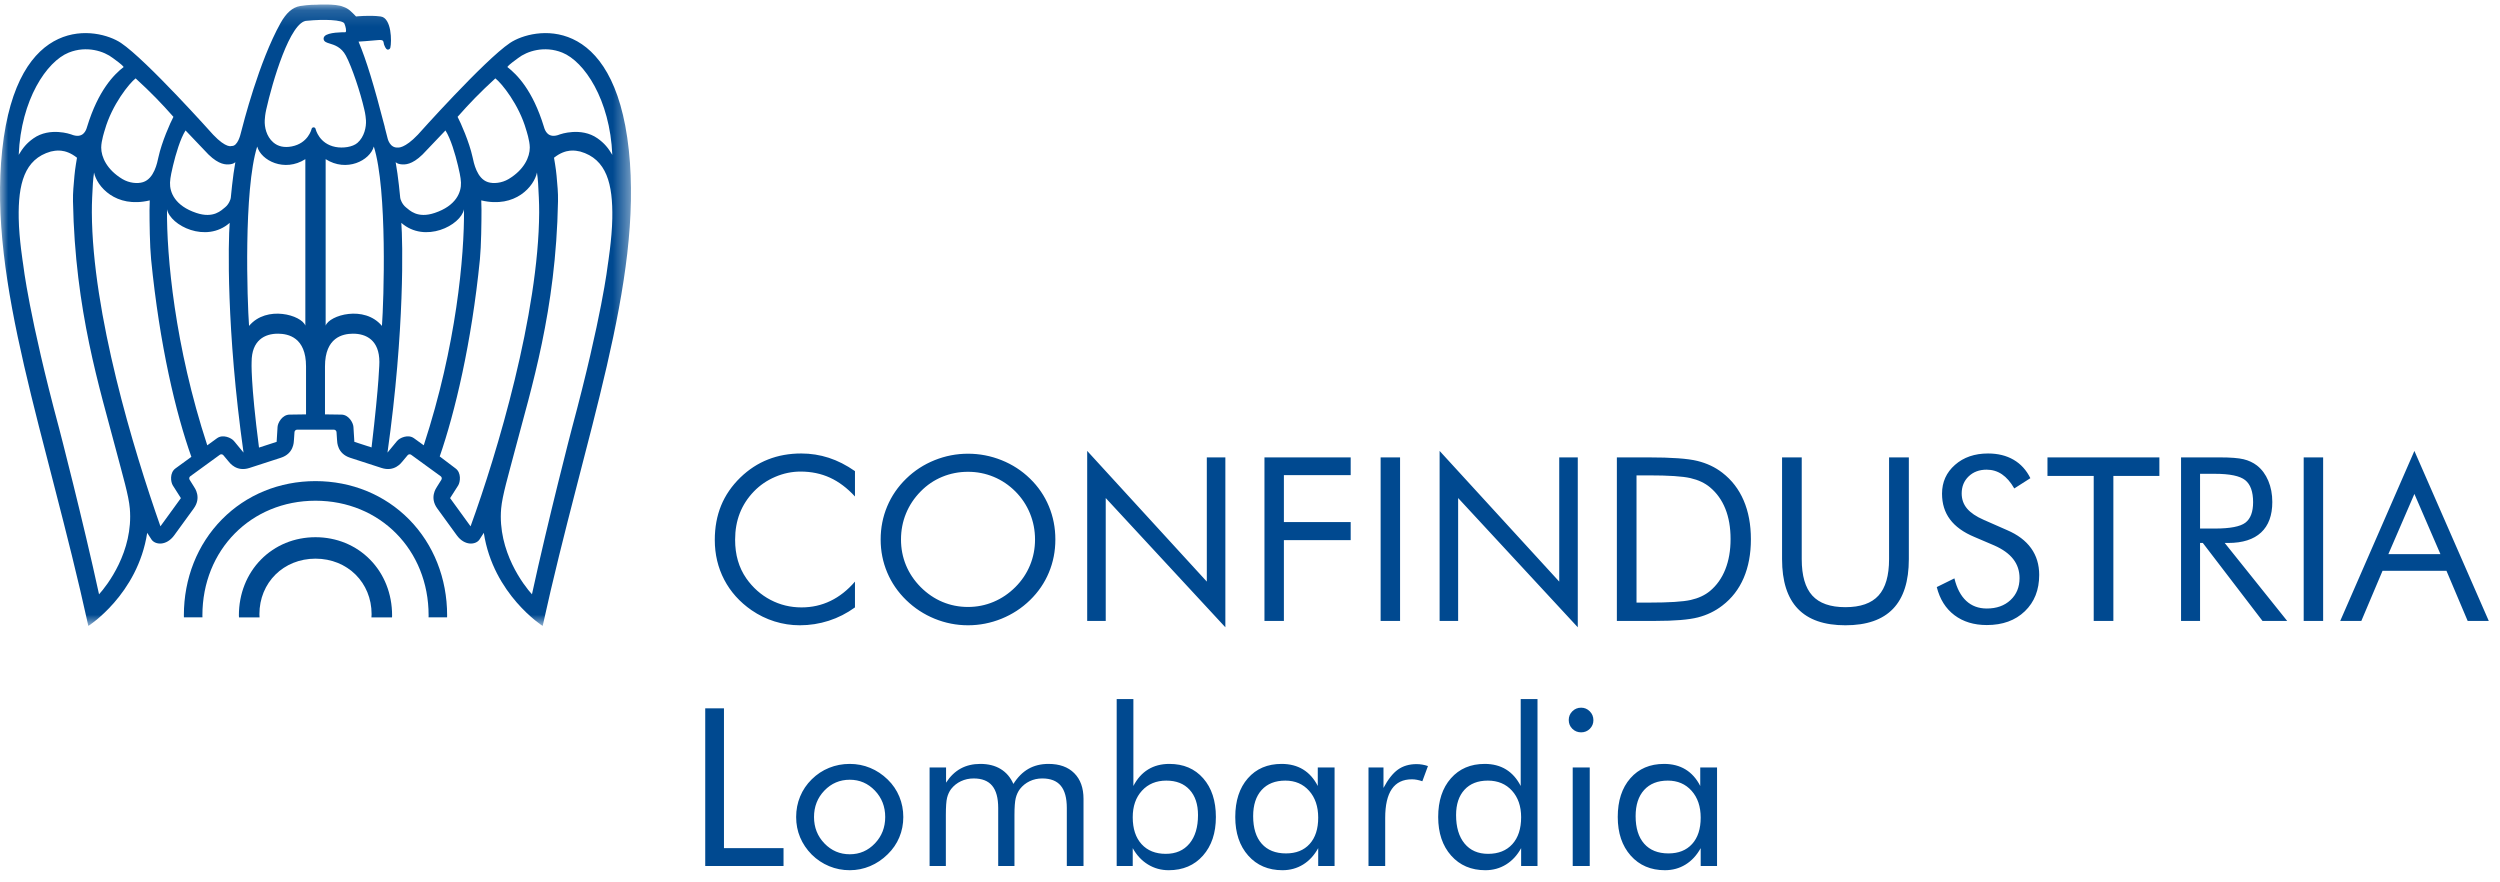
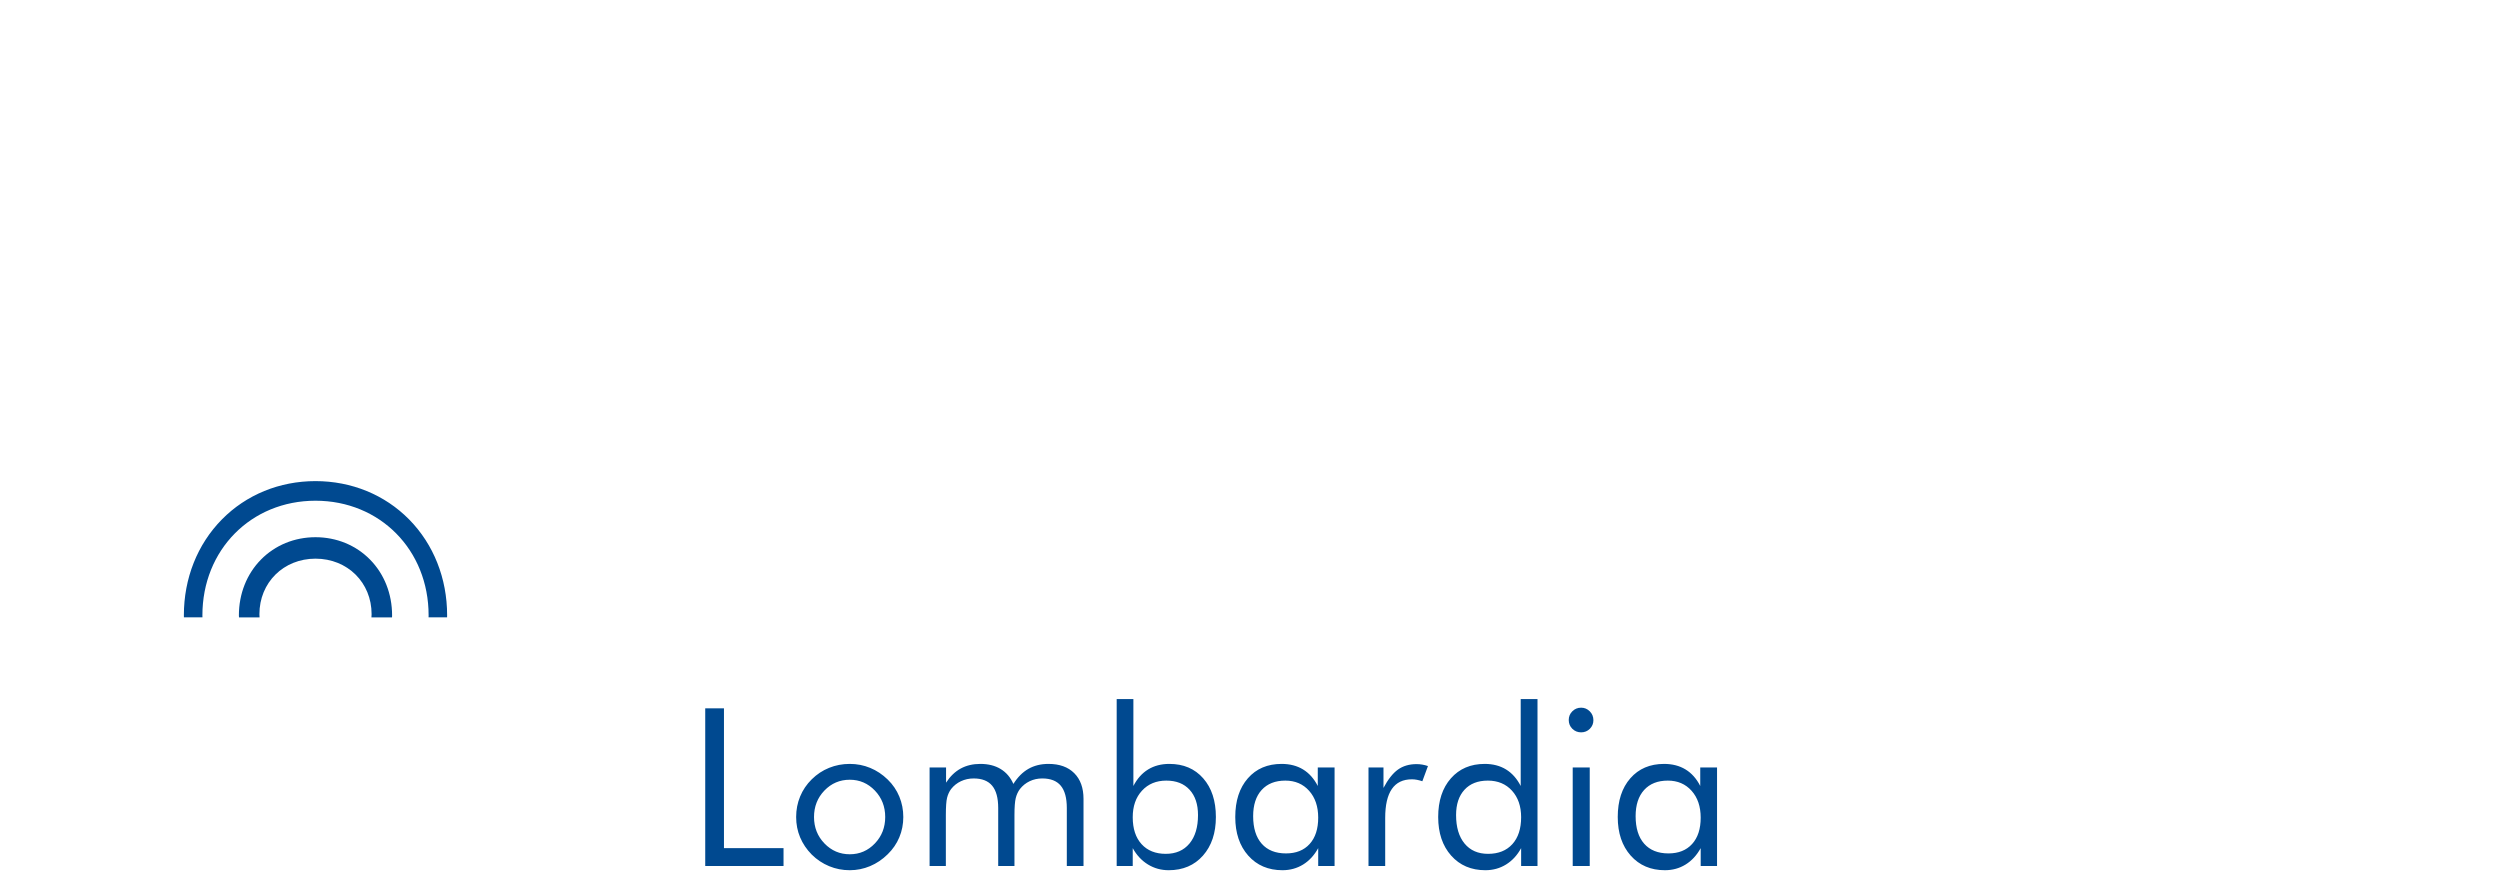
<svg xmlns="http://www.w3.org/2000/svg" xmlns:xlink="http://www.w3.org/1999/xlink" width="153px" height="54px" viewBox="0 0 153 54" version="1.1">
  <title>Group</title>
  <desc>Created with Sketch.</desc>
  <defs>
    <polygon id="path-1" points="0 0.148 38.617 0.148 38.617 38.181 0 38.181" />
  </defs>
  <g id="Symbols" stroke="none" stroke-width="1" fill="none" fill-rule="evenodd">
    <g id="Nav-home" transform="translate(-75, -21)">
      <g id="Group" transform="translate(75, 21)">
        <g id="Group-75-Copy-6">
          <g id="Group-3" transform="translate(0, 0.127)">
            <mask id="mask-2" fill="white">
              <use xlink:href="#path-1" />
            </mask>
            <g id="Clip-2" />
-             <path d="M37.199,16.067 C37.196,16.089 36.843,19.235 35.003,26.077 C34.987,26.125 33.52,31.795 32.556,36.245 C32.071,35.713 30.445,33.622 30.671,30.993 C30.742,30.193 31.105,28.987 31.521,27.399 C32.511,23.632 34.025,18.9 34.15,12.192 C34.162,11.639 34.111,11.211 34.062,10.627 C34.028,10.21 33.905,9.526 33.905,9.526 C34.651,8.935 35.242,9.092 35.509,9.146 C37.132,9.606 37.511,11.143 37.473,13.239 C37.451,14.506 37.202,16.039 37.199,16.067 Z M28.799,32.084 L27.546,30.358 L28.04,29.583 C28.172,29.371 28.243,28.806 27.879,28.54 L26.911,27.807 C27.839,25.127 28.863,20.858 29.37,15.747 C29.452,14.919 29.467,13.445 29.467,12.73 C29.467,12.503 29.461,12.33 29.453,12.137 C31.551,12.639 32.699,11.259 32.862,10.431 C32.928,10.873 32.945,11.228 32.977,11.965 C32.991,12.263 32.998,12.567 32.997,12.874 C32.968,19.053 30.444,27.566 28.799,32.084 Z M25.338,26.695 C24.974,26.429 24.458,26.671 24.299,26.863 C24.299,26.863 23.864,27.391 23.714,27.572 C24.779,20.011 24.647,14.612 24.561,13.512 C26.01,14.782 28.195,13.673 28.397,12.683 C28.423,15.519 27.932,21.03 25.934,27.126 L25.338,26.695 Z M24.598,9.933 C24.772,9.942 25.198,9.974 25.858,9.33 C25.858,9.33 27.133,7.996 27.262,7.856 C27.585,8.364 27.859,9.298 28.029,10.01 C28.086,10.25 28.202,10.731 28.212,11.045 C28.234,11.647 27.91,12.467 26.605,12.904 C25.539,13.263 25.066,12.738 24.841,12.561 C24.604,12.373 24.494,12.044 24.494,11.98 C24.494,11.974 24.372,10.646 24.214,9.799 C24.324,9.899 24.477,9.925 24.598,9.933 Z M30.316,4.669 C30.699,4.961 31.764,6.276 32.202,7.82 C32.211,7.849 32.423,8.482 32.423,8.906 C32.423,9.477 32.086,10.256 31.127,10.831 C30.708,11.08 30.202,11.128 29.864,11.02 C29.18,10.802 28.998,9.841 28.919,9.481 C28.718,8.564 28.194,7.378 28.004,7.024 C28.721,6.21 29.375,5.531 30.316,4.669 Z M31.708,3.427 C32.247,3.007 33.313,2.651 34.411,3.092 C35.756,3.633 37.331,5.96 37.473,9.351 C37.226,8.935 36.992,8.638 36.566,8.338 C35.564,7.632 34.273,8.095 34.273,8.095 C33.529,8.403 33.346,7.847 33.286,7.629 C32.6,5.389 31.643,4.436 31.049,3.973 C31.187,3.792 31.511,3.579 31.708,3.427 Z M23.375,19.819 C22.295,18.528 20.159,19.161 19.93,19.802 L19.93,9.613 C21.21,10.429 22.64,9.697 22.878,8.84 C23.714,11.494 23.487,18.293 23.375,19.819 Z M22.739,27.255 L21.687,26.914 C21.687,26.914 21.63,25.996 21.63,25.995 C21.614,25.746 21.339,25.247 20.889,25.247 L19.889,25.233 L19.889,22.295 C19.889,20.513 20.983,20.301 21.59,20.295 C22.415,20.288 23.218,20.696 23.218,22.027 C23.218,22.027 23.22,23.194 22.739,27.255 Z M19.314,7.763 C19.3,7.705 19.25,7.666 19.193,7.666 C19.134,7.666 19.082,7.705 19.069,7.763 C19.062,7.801 18.851,8.64 17.857,8.834 C17.397,8.923 17.014,8.84 16.721,8.584 C16.302,8.22 16.18,7.644 16.202,7.233 C16.209,7.09 16.23,6.859 16.293,6.577 C16.656,4.94 17.76,1.143 18.791,1.143 L18.803,1.143 C19.82,1.04 20.975,1.085 21.077,1.315 C21.156,1.502 21.209,1.757 21.158,1.831 C21.156,1.837 21.145,1.848 21.103,1.848 C20.999,1.847 20.079,1.839 19.862,2.092 C19.815,2.145 19.797,2.211 19.808,2.276 C19.833,2.432 19.995,2.483 20.181,2.539 C20.462,2.624 20.888,2.753 21.168,3.279 C21.537,3.968 22.055,5.52 22.296,6.577 C22.296,6.577 22.374,6.874 22.397,7.233 C22.423,7.644 22.296,8.252 21.877,8.616 C21.584,8.874 20.985,8.957 20.527,8.866 C19.534,8.672 19.323,7.801 19.314,7.763 Z M18.729,25.233 L17.729,25.247 C17.278,25.247 17.002,25.746 16.987,25.995 C16.987,25.996 16.945,26.679 16.93,26.914 L15.851,27.265 C15.327,23.226 15.399,22.027 15.399,22.027 C15.399,20.696 16.202,20.288 17.027,20.295 C17.634,20.301 18.729,20.513 18.729,22.295 L18.729,25.233 Z M15.242,19.819 C15.13,18.293 14.904,11.494 15.74,8.84 C15.978,9.697 17.407,10.429 18.687,9.613 L18.687,19.802 C18.459,19.161 16.323,18.528 15.242,19.819 Z M14.319,26.863 C14.16,26.671 13.643,26.429 13.279,26.695 L12.685,27.127 C10.685,21.027 10.195,15.522 10.22,12.683 C10.424,13.673 12.607,14.782 14.057,13.512 C13.97,14.612 13.839,20.011 14.904,27.572 C14.754,27.391 14.319,26.863 14.319,26.863 Z M10.739,28.54 C10.374,28.806 10.444,29.371 10.578,29.583 L11.071,30.358 L9.818,32.084 C8.154,27.352 5.65,19.053 5.621,12.874 C5.62,12.567 5.627,12.263 5.64,11.965 C5.674,11.228 5.689,10.873 5.756,10.431 C5.919,11.259 7.066,12.639 9.165,12.137 C9.156,12.33 9.15,12.503 9.15,12.73 C9.15,13.445 9.166,14.919 9.248,15.747 C9.769,21.01 10.765,25.173 11.712,27.832 L10.739,28.54 Z M6.061,36.245 C5.098,31.795 3.63,26.125 3.615,26.077 C1.775,19.235 1.422,16.089 1.419,16.067 C1.417,16.039 1.166,14.506 1.145,13.239 C1.108,11.143 1.486,9.606 3.11,9.146 C3.376,9.092 3.966,8.935 4.712,9.526 C4.712,9.526 4.59,10.21 4.556,10.627 C4.507,11.211 4.456,11.639 4.467,12.192 C4.593,18.9 6.106,23.632 7.096,27.399 C7.513,28.987 7.877,30.193 7.945,30.993 C8.172,33.622 6.546,35.713 6.061,36.245 Z M4.206,3.092 C5.305,2.651 6.371,3.007 6.91,3.427 C7.106,3.579 7.431,3.792 7.568,3.973 C6.975,4.436 6.018,5.389 5.331,7.629 C5.272,7.847 5.089,8.403 4.344,8.095 C4.344,8.095 3.053,7.632 2.051,8.338 C1.624,8.638 1.392,8.935 1.145,9.351 C1.286,5.96 2.861,3.633 4.206,3.092 Z M8.3,4.669 C9.242,5.531 9.897,6.21 10.614,7.024 C10.424,7.378 9.899,8.564 9.699,9.481 C9.62,9.841 9.437,10.802 8.753,11.02 C8.415,11.128 7.909,11.08 7.491,10.831 C6.534,10.256 6.194,9.477 6.194,8.906 C6.194,8.482 6.408,7.849 6.416,7.82 C6.854,6.276 7.919,4.961 8.3,4.669 Z M12.76,9.33 C13.419,9.974 13.845,9.942 14.02,9.933 C14.14,9.925 14.293,9.899 14.403,9.799 C14.245,10.646 14.124,11.974 14.124,11.98 C14.124,12.044 14.013,12.373 13.776,12.561 C13.551,12.738 13.078,13.263 12.013,12.904 C10.707,12.467 10.383,11.647 10.405,11.045 C10.416,10.731 10.531,10.25 10.588,10.01 C10.759,9.298 11.033,8.364 11.355,7.856 C11.483,7.996 12.76,9.33 12.76,9.33 Z M31.212,2.501 C29.643,3.555 25.572,8.117 25.572,8.117 C24.758,8.975 24.356,8.902 24.356,8.902 C23.853,8.945 23.723,8.346 23.723,8.346 C23.663,8.11 23.605,7.882 23.547,7.66 L23.547,7.64 C22.883,5.07 22.424,3.564 21.943,2.42 C21.943,2.42 22.695,2.373 23.102,2.329 C23.51,2.286 23.451,2.402 23.5,2.586 C23.5,2.586 23.603,2.91 23.73,2.91 C23.872,2.91 23.89,2.783 23.89,2.783 C23.974,2.431 23.975,0.971 23.294,0.881 C22.613,0.791 21.79,0.881 21.79,0.881 C21.529,0.619 21.352,0.399 20.998,0.285 C20.564,0.088 19.368,0.161 19.368,0.161 C19.368,0.161 18.891,0.155 18.372,0.241 C17.892,0.32 17.51,0.676 17.169,1.285 C15.848,3.653 14.896,7.405 14.724,8.072 C14.724,8.072 14.552,8.845 14.171,8.807 C14.171,8.807 13.859,8.975 13.045,8.117 C13.045,8.117 8.974,3.555 7.404,2.501 C5.971,1.541 1.04,0.632 0.135,9.05 C-0.739,17.168 2.831,26.45 5.407,38.181 C5.407,38.181 8.43,36.26 9.008,32.482 L9.276,32.897 C9.496,33.219 10.179,33.299 10.663,32.633 L11.855,30.993 C12.339,30.327 11.936,29.758 11.86,29.641 L11.605,29.234 C11.561,29.165 11.579,29.069 11.645,29.021 L13.455,27.705 C13.521,27.657 13.618,27.669 13.67,27.733 L13.977,28.101 C14.064,28.209 14.48,28.767 15.263,28.513 L17.192,27.887 C17.975,27.632 17.983,26.936 17.99,26.797 L18.023,26.319 C18.028,26.236 18.099,26.17 18.179,26.169 L20.438,26.169 C20.519,26.17 20.59,26.236 20.595,26.319 L20.627,26.797 C20.634,26.936 20.643,27.632 21.426,27.887 L23.354,28.513 C24.136,28.767 24.553,28.209 24.64,28.101 L24.947,27.733 C24.999,27.669 25.096,27.657 25.162,27.705 L26.972,29.021 C27.039,29.069 27.056,29.165 27.012,29.234 L26.757,29.641 C26.681,29.758 26.279,30.327 26.763,30.993 L27.955,32.633 C28.438,33.299 29.121,33.219 29.341,32.897 L29.609,32.482 C30.186,36.26 33.211,38.181 33.211,38.181 C35.786,26.45 39.356,17.168 38.483,9.05 C37.578,0.632 32.646,1.541 31.212,2.501 Z" id="Fill-1" fill="#004990" mask="url(#mask-2)" />
          </g>
          <path d="M19.308,29.444 C17.104,29.444 15.067,30.278 13.577,31.793 C12.078,33.316 11.253,35.398 11.253,37.656 C11.253,37.697 11.256,37.74 11.256,37.781 L12.39,37.781 C12.389,37.74 12.387,37.697 12.387,37.656 C12.387,33.657 15.363,30.644 19.308,30.644 C23.255,30.644 26.231,33.657 26.231,37.656 C26.231,37.697 26.229,37.74 26.228,37.781 L27.361,37.781 C27.361,37.74 27.364,37.697 27.364,37.656 C27.364,35.398 26.539,33.316 25.041,31.793 C23.549,30.278 21.513,29.444 19.308,29.444" id="Fill-4" fill="#004990" />
          <path d="M19.308,32.877 C18.025,32.877 16.841,33.363 15.972,34.245 C15.1,35.131 14.62,36.344 14.62,37.658 C14.62,37.7 14.625,37.741 14.627,37.784 L15.885,37.784 C15.882,37.719 15.876,37.655 15.876,37.589 C15.876,35.653 17.353,34.19 19.308,34.19 C21.267,34.19 22.742,35.653 22.742,37.589 C22.742,37.655 22.736,37.719 22.732,37.784 L23.992,37.784 C23.992,37.741 23.996,37.7 23.996,37.658 C23.996,36.344 23.517,35.131 22.645,34.245 C21.776,33.363 20.592,32.877 19.308,32.877" id="Fill-6" fill="#004990" />
        </g>
-         <path d="M52.324,30.385 C51.846,29.865 51.335,29.481 50.793,29.233 C50.251,28.985 49.651,28.86 48.995,28.86 C48.466,28.86 47.95,28.967 47.447,29.182 C46.943,29.396 46.507,29.694 46.138,30.077 C45.755,30.474 45.468,30.917 45.276,31.407 C45.085,31.897 44.989,32.438 44.989,33.03 C44.989,33.495 45.046,33.924 45.16,34.315 C45.274,34.707 45.445,35.067 45.673,35.396 C46.074,35.965 46.567,36.404 47.153,36.711 C47.738,37.019 48.371,37.173 49.05,37.173 C49.688,37.173 50.28,37.041 50.827,36.776 C51.374,36.512 51.873,36.118 52.324,35.594 L52.324,37.173 C51.827,37.533 51.293,37.805 50.721,37.99 C50.149,38.174 49.558,38.267 48.947,38.267 C48.419,38.267 47.904,38.188 47.402,38.031 C46.901,37.874 46.432,37.645 45.994,37.344 C45.265,36.838 44.708,36.216 44.323,35.478 C43.938,34.739 43.745,33.928 43.745,33.044 C43.745,32.274 43.874,31.573 44.131,30.942 C44.389,30.311 44.782,29.738 45.311,29.223 C45.821,28.73 46.386,28.362 47.006,28.119 C47.626,27.875 48.302,27.753 49.036,27.753 C49.615,27.753 50.175,27.841 50.718,28.016 C51.26,28.192 51.796,28.464 52.324,28.833 L52.324,30.385 Z M59.242,37.146 C59.789,37.146 60.31,37.042 60.804,36.834 C61.299,36.627 61.744,36.325 62.141,35.929 C62.533,35.537 62.831,35.092 63.036,34.596 C63.241,34.099 63.344,33.573 63.344,33.017 C63.344,32.456 63.24,31.923 63.033,31.417 C62.825,30.911 62.528,30.465 62.141,30.077 C61.749,29.685 61.306,29.387 60.811,29.182 C60.317,28.977 59.794,28.874 59.242,28.874 C58.686,28.874 58.16,28.977 57.663,29.182 C57.166,29.387 56.727,29.685 56.344,30.077 C55.952,30.474 55.653,30.923 55.448,31.424 C55.243,31.925 55.141,32.456 55.141,33.017 C55.141,33.573 55.242,34.097 55.445,34.589 C55.648,35.081 55.947,35.528 56.344,35.929 C56.745,36.33 57.19,36.633 57.68,36.838 C58.17,37.043 58.691,37.146 59.242,37.146 Z M64.588,33.017 C64.588,33.732 64.456,34.407 64.191,35.04 C63.927,35.674 63.542,36.236 63.036,36.729 C62.53,37.221 61.948,37.6 61.29,37.867 C60.631,38.133 59.949,38.267 59.242,38.267 C58.536,38.267 57.856,38.133 57.202,37.867 C56.548,37.6 55.968,37.221 55.462,36.729 C54.951,36.232 54.563,35.667 54.296,35.033 C54.03,34.4 53.896,33.728 53.896,33.017 C53.896,32.301 54.03,31.625 54.296,30.99 C54.563,30.354 54.951,29.788 55.462,29.291 C55.963,28.803 56.542,28.427 57.198,28.163 C57.854,27.899 58.536,27.767 59.242,27.767 C59.953,27.767 60.638,27.899 61.296,28.163 C61.955,28.427 62.535,28.803 63.036,29.291 C63.542,29.783 63.927,30.347 64.191,30.983 C64.456,31.619 64.588,32.297 64.588,33.017 Z M66.536,38 L66.536,27.596 L73.857,35.594 L73.857,27.992 L74.992,27.992 L74.992,38.39 L67.671,30.48 L67.671,38 L66.536,38 Z M77.385,38 L77.385,27.992 L82.662,27.992 L82.662,29.079 L78.574,29.079 L78.574,31.95 L82.662,31.95 L82.662,33.058 L78.574,33.058 L78.574,38 L77.385,38 Z M84.494,38 L84.494,27.992 L85.684,27.992 L85.684,38 L84.494,38 Z M88.104,38 L88.104,27.596 L95.425,35.594 L95.425,27.992 L96.56,27.992 L96.56,38.39 L89.238,30.48 L89.238,38 L88.104,38 Z M100.155,36.879 L100.914,36.879 C102.145,36.879 102.997,36.825 103.471,36.718 C103.945,36.611 104.339,36.428 104.653,36.168 C105.063,35.826 105.376,35.385 105.59,34.845 C105.804,34.305 105.911,33.687 105.911,32.989 C105.911,32.287 105.805,31.671 105.593,31.14 C105.381,30.609 105.068,30.171 104.653,29.824 C104.339,29.56 103.939,29.372 103.454,29.26 C102.968,29.149 102.122,29.093 100.914,29.093 L100.155,29.093 L100.155,36.879 Z M98.952,38 L98.952,27.992 L100.873,27.992 C102.295,27.992 103.296,28.064 103.877,28.208 C104.458,28.351 104.968,28.591 105.405,28.929 C105.979,29.371 106.415,29.936 106.711,30.624 C107.007,31.312 107.155,32.105 107.155,33.003 C107.155,33.896 107.008,34.686 106.714,35.372 C106.42,36.057 105.984,36.621 105.405,37.063 C104.968,37.401 104.47,37.641 103.912,37.785 C103.353,37.928 102.484,38 101.304,38 L98.952,38 Z M109.062,27.992 L110.266,27.992 L110.266,34.22 C110.266,35.231 110.481,35.974 110.912,36.448 C111.342,36.922 112.018,37.159 112.938,37.159 C113.859,37.159 114.535,36.922 114.965,36.448 C115.396,35.974 115.611,35.231 115.611,34.22 L115.611,27.992 L116.821,27.992 L116.821,34.22 C116.821,35.573 116.499,36.586 115.854,37.258 C115.209,37.931 114.237,38.267 112.938,38.267 C111.644,38.267 110.675,37.931 110.03,37.258 C109.385,36.586 109.062,35.573 109.062,34.22 L109.062,27.992 Z M122.83,32.442 C123.482,32.72 123.973,33.09 124.303,33.55 C124.634,34.01 124.799,34.555 124.799,35.184 C124.799,36.104 124.506,36.846 123.92,37.409 C123.335,37.972 122.559,38.253 121.593,38.253 C120.804,38.253 120.144,38.051 119.61,37.648 C119.077,37.245 118.717,36.672 118.53,35.929 L119.61,35.396 C119.756,36.002 119.997,36.461 120.332,36.773 C120.667,37.085 121.087,37.241 121.593,37.241 C122.19,37.241 122.673,37.069 123.042,36.725 C123.411,36.381 123.596,35.933 123.596,35.382 C123.596,34.935 123.467,34.547 123.209,34.216 C122.952,33.886 122.563,33.607 122.044,33.379 L120.827,32.859 C120.162,32.581 119.666,32.224 119.34,31.786 C119.014,31.349 118.852,30.825 118.852,30.214 C118.852,29.503 119.116,28.915 119.645,28.45 C120.173,27.985 120.848,27.753 121.668,27.753 C122.27,27.753 122.79,27.881 123.23,28.136 C123.67,28.391 124.013,28.767 124.259,29.264 L123.274,29.893 C123.051,29.505 122.8,29.217 122.522,29.028 C122.244,28.839 121.93,28.744 121.579,28.744 C121.132,28.744 120.767,28.881 120.482,29.154 C120.197,29.428 120.055,29.776 120.055,30.2 C120.055,30.556 120.164,30.863 120.383,31.123 C120.602,31.383 120.941,31.613 121.401,31.813 L122.83,32.442 Z M128.135,38 L128.135,29.127 L125.305,29.127 L125.305,27.992 L132.154,27.992 L132.154,29.127 L129.338,29.127 L129.338,38 L128.135,38 Z M133.48,38 L133.48,27.992 L135.832,27.992 C136.502,27.992 136.993,28.03 137.305,28.105 C137.617,28.18 137.892,28.309 138.129,28.491 C138.425,28.724 138.655,29.035 138.819,29.424 C138.983,29.814 139.065,30.246 139.065,30.72 C139.065,31.54 138.836,32.163 138.378,32.589 C137.92,33.015 137.249,33.229 136.365,33.229 L136.153,33.229 L139.975,38 L138.464,38 L134.813,33.229 L134.643,33.229 L134.643,38 L133.48,38 Z M134.643,28.997 L134.643,32.347 L135.552,32.347 C136.481,32.347 137.104,32.227 137.418,31.988 C137.732,31.749 137.89,31.33 137.89,30.733 C137.89,30.091 137.728,29.641 137.404,29.383 C137.081,29.126 136.463,28.997 135.552,28.997 L134.643,28.997 Z M140.986,38 L140.986,27.992 L142.176,27.992 L142.176,38 L140.986,38 Z M147.761,30.228 L146.168,33.912 L149.354,33.912 L147.761,30.228 Z M147.761,27.596 L152.313,38 L151.021,38 L149.723,34.931 L145.812,34.931 L144.514,38 L143.222,38 L147.761,27.596 Z" id="CONFINDUSTRIA" fill="#004990" />
        <path d="M43.16,53 L43.16,43.35 L44.307,43.35 L44.307,51.906 L47.952,51.906 L47.952,53 L43.16,53 Z M49.818,50.001 C49.818,50.638 50.031,51.177 50.457,51.619 C50.884,52.061 51.4,52.281 52.006,52.281 C52.608,52.281 53.12,52.061 53.542,51.619 C53.964,51.177 54.175,50.638 54.175,50.001 C54.175,49.364 53.964,48.824 53.542,48.382 C53.12,47.941 52.608,47.72 52.006,47.72 C51.396,47.72 50.878,47.941 50.454,48.382 C50.03,48.824 49.818,49.364 49.818,50.001 Z M48.724,50.001 C48.724,49.557 48.805,49.138 48.968,48.745 C49.13,48.352 49.367,48.001 49.679,47.694 C49.991,47.386 50.345,47.152 50.741,46.992 C51.136,46.831 51.558,46.751 52.006,46.751 C52.446,46.751 52.862,46.832 53.255,46.995 C53.649,47.157 54.006,47.395 54.327,47.707 C54.639,48.01 54.876,48.358 55.039,48.752 C55.201,49.145 55.282,49.561 55.282,50.001 C55.282,50.44 55.201,50.854 55.039,51.243 C54.876,51.632 54.639,51.978 54.327,52.281 C54.006,52.598 53.647,52.84 53.249,53.007 C52.851,53.174 52.437,53.257 52.006,53.257 C51.562,53.257 51.142,53.175 50.744,53.01 C50.346,52.845 49.991,52.609 49.679,52.301 C49.367,51.985 49.13,51.633 48.968,51.247 C48.805,50.86 48.724,50.445 48.724,50.001 Z M65.289,53 L65.289,49.447 C65.289,48.836 65.166,48.382 64.92,48.086 C64.674,47.789 64.296,47.641 63.786,47.641 C63.509,47.641 63.253,47.697 63.018,47.809 C62.783,47.921 62.584,48.08 62.421,48.287 C62.303,48.445 62.217,48.63 62.164,48.841 C62.112,49.052 62.085,49.399 62.085,49.882 L62.085,53 L61.09,53 L61.09,49.447 C61.09,48.836 60.967,48.382 60.721,48.086 C60.475,47.789 60.097,47.641 59.587,47.641 C59.31,47.641 59.052,47.697 58.812,47.809 C58.573,47.921 58.372,48.08 58.209,48.287 C58.095,48.441 58.013,48.619 57.962,48.821 C57.911,49.023 57.886,49.377 57.886,49.882 L57.886,53 L56.891,53 L56.891,46.969 L57.899,46.969 L57.899,47.898 C58.15,47.511 58.449,47.223 58.796,47.034 C59.143,46.845 59.543,46.751 59.996,46.751 C60.483,46.751 60.899,46.855 61.241,47.064 C61.584,47.273 61.844,47.577 62.019,47.977 C62.279,47.564 62.585,47.256 62.939,47.054 C63.293,46.852 63.702,46.751 64.168,46.751 C64.841,46.751 65.366,46.94 65.744,47.318 C66.122,47.696 66.311,48.221 66.311,48.893 L66.311,53 L65.289,53 Z M69.323,50.014 C69.323,50.717 69.503,51.266 69.864,51.662 C70.224,52.057 70.718,52.255 71.347,52.255 C71.962,52.255 72.444,52.045 72.794,51.626 C73.143,51.206 73.318,50.625 73.318,49.882 C73.318,49.223 73.146,48.707 72.803,48.333 C72.461,47.959 71.986,47.773 71.38,47.773 C70.764,47.773 70.268,47.978 69.89,48.389 C69.512,48.8 69.323,49.342 69.323,50.014 Z M68.341,42.783 L69.363,42.783 L69.363,48.102 C69.595,47.654 69.896,47.317 70.266,47.09 C70.635,46.864 71.068,46.751 71.564,46.751 C72.43,46.751 73.121,47.045 73.637,47.634 C74.154,48.223 74.412,49.012 74.412,50.001 C74.412,50.981 74.148,51.768 73.621,52.364 C73.094,52.959 72.395,53.257 71.525,53.257 C71.059,53.257 70.635,53.14 70.252,52.904 C69.87,52.669 69.56,52.336 69.323,51.906 L69.323,53 L68.341,53 L68.341,42.783 Z M80.674,50.04 C80.674,49.359 80.488,48.811 80.117,48.396 C79.746,47.98 79.261,47.773 78.664,47.773 C78.044,47.773 77.561,47.964 77.213,48.346 C76.866,48.729 76.693,49.262 76.693,49.948 C76.693,50.677 76.867,51.24 77.217,51.635 C77.566,52.031 78.062,52.229 78.703,52.229 C79.318,52.229 79.801,52.037 80.15,51.652 C80.499,51.267 80.674,50.73 80.674,50.04 Z M81.676,46.969 L81.676,53 L80.674,53 L80.674,51.906 C80.432,52.345 80.124,52.68 79.748,52.911 C79.372,53.142 78.951,53.257 78.486,53.257 C77.62,53.257 76.922,52.959 76.393,52.364 C75.863,51.768 75.598,50.981 75.598,50.001 C75.598,49.008 75.855,48.218 76.37,47.631 C76.884,47.044 77.572,46.751 78.433,46.751 C78.938,46.751 79.377,46.864 79.748,47.09 C80.119,47.317 80.419,47.654 80.648,48.102 L80.648,46.969 L81.676,46.969 Z M83.752,53 L83.752,46.969 L84.669,46.969 L84.669,48.221 C84.946,47.698 85.24,47.324 85.552,47.1 C85.864,46.876 86.244,46.764 86.692,46.764 C86.815,46.764 86.934,46.774 87.048,46.794 C87.163,46.814 87.277,46.843 87.391,46.883 L87.048,47.812 C86.93,47.773 86.818,47.743 86.712,47.723 C86.607,47.703 86.506,47.694 86.409,47.694 C85.864,47.694 85.455,47.89 85.183,48.284 C84.91,48.677 84.774,49.269 84.774,50.06 L84.774,53 L83.752,53 Z M93.093,50.014 C93.093,49.342 92.906,48.8 92.533,48.389 C92.159,47.978 91.667,47.773 91.056,47.773 C90.445,47.773 89.969,47.959 89.626,48.333 C89.283,48.707 89.112,49.223 89.112,49.882 C89.112,50.625 89.285,51.206 89.632,51.626 C89.979,52.045 90.458,52.255 91.069,52.255 C91.702,52.255 92.198,52.057 92.556,51.662 C92.914,51.266 93.093,50.717 93.093,50.014 Z M94.095,42.783 L94.095,53 L93.093,53 L93.093,51.906 C92.856,52.341 92.548,52.675 92.17,52.908 C91.792,53.141 91.37,53.257 90.905,53.257 C90.039,53.257 89.341,52.959 88.812,52.364 C88.282,51.768 88.017,50.981 88.017,50.001 C88.017,49.012 88.277,48.223 88.795,47.634 C89.314,47.045 90.004,46.751 90.865,46.751 C91.366,46.751 91.801,46.864 92.17,47.09 C92.539,47.317 92.838,47.654 93.067,48.102 L93.067,42.783 L94.095,42.783 Z M96.007,44.062 C96.007,43.855 96.08,43.678 96.227,43.531 C96.375,43.384 96.554,43.31 96.765,43.31 C96.971,43.31 97.148,43.385 97.295,43.534 C97.443,43.684 97.516,43.864 97.516,44.075 C97.516,44.281 97.444,44.457 97.299,44.602 C97.154,44.747 96.976,44.82 96.765,44.82 C96.554,44.82 96.375,44.747 96.227,44.602 C96.08,44.457 96.007,44.277 96.007,44.062 Z M96.25,53 L96.25,46.969 L97.292,46.969 L97.292,53 L96.25,53 Z M104.082,50.04 C104.082,49.359 103.896,48.811 103.525,48.396 C103.153,47.98 102.669,47.773 102.071,47.773 C101.451,47.773 100.968,47.964 100.621,48.346 C100.274,48.729 100.1,49.262 100.1,49.948 C100.1,50.677 100.275,51.24 100.624,51.635 C100.974,52.031 101.469,52.229 102.111,52.229 C102.726,52.229 103.208,52.037 103.557,51.652 C103.907,51.267 104.082,50.73 104.082,50.04 Z M105.083,46.969 L105.083,53 L104.082,53 L104.082,51.906 C103.84,52.345 103.531,52.68 103.155,52.911 C102.78,53.142 102.359,53.257 101.893,53.257 C101.027,53.257 100.33,52.959 99.8,52.364 C99.271,51.768 99.006,50.981 99.006,50.001 C99.006,49.008 99.263,48.218 99.777,47.631 C100.291,47.044 100.979,46.751 101.84,46.751 C102.346,46.751 102.784,46.864 103.155,47.09 C103.527,47.317 103.827,47.654 104.055,48.102 L104.055,46.969 L105.083,46.969 Z" id="Lombardia" fill="#004990" />
      </g>
    </g>
  </g>
</svg>